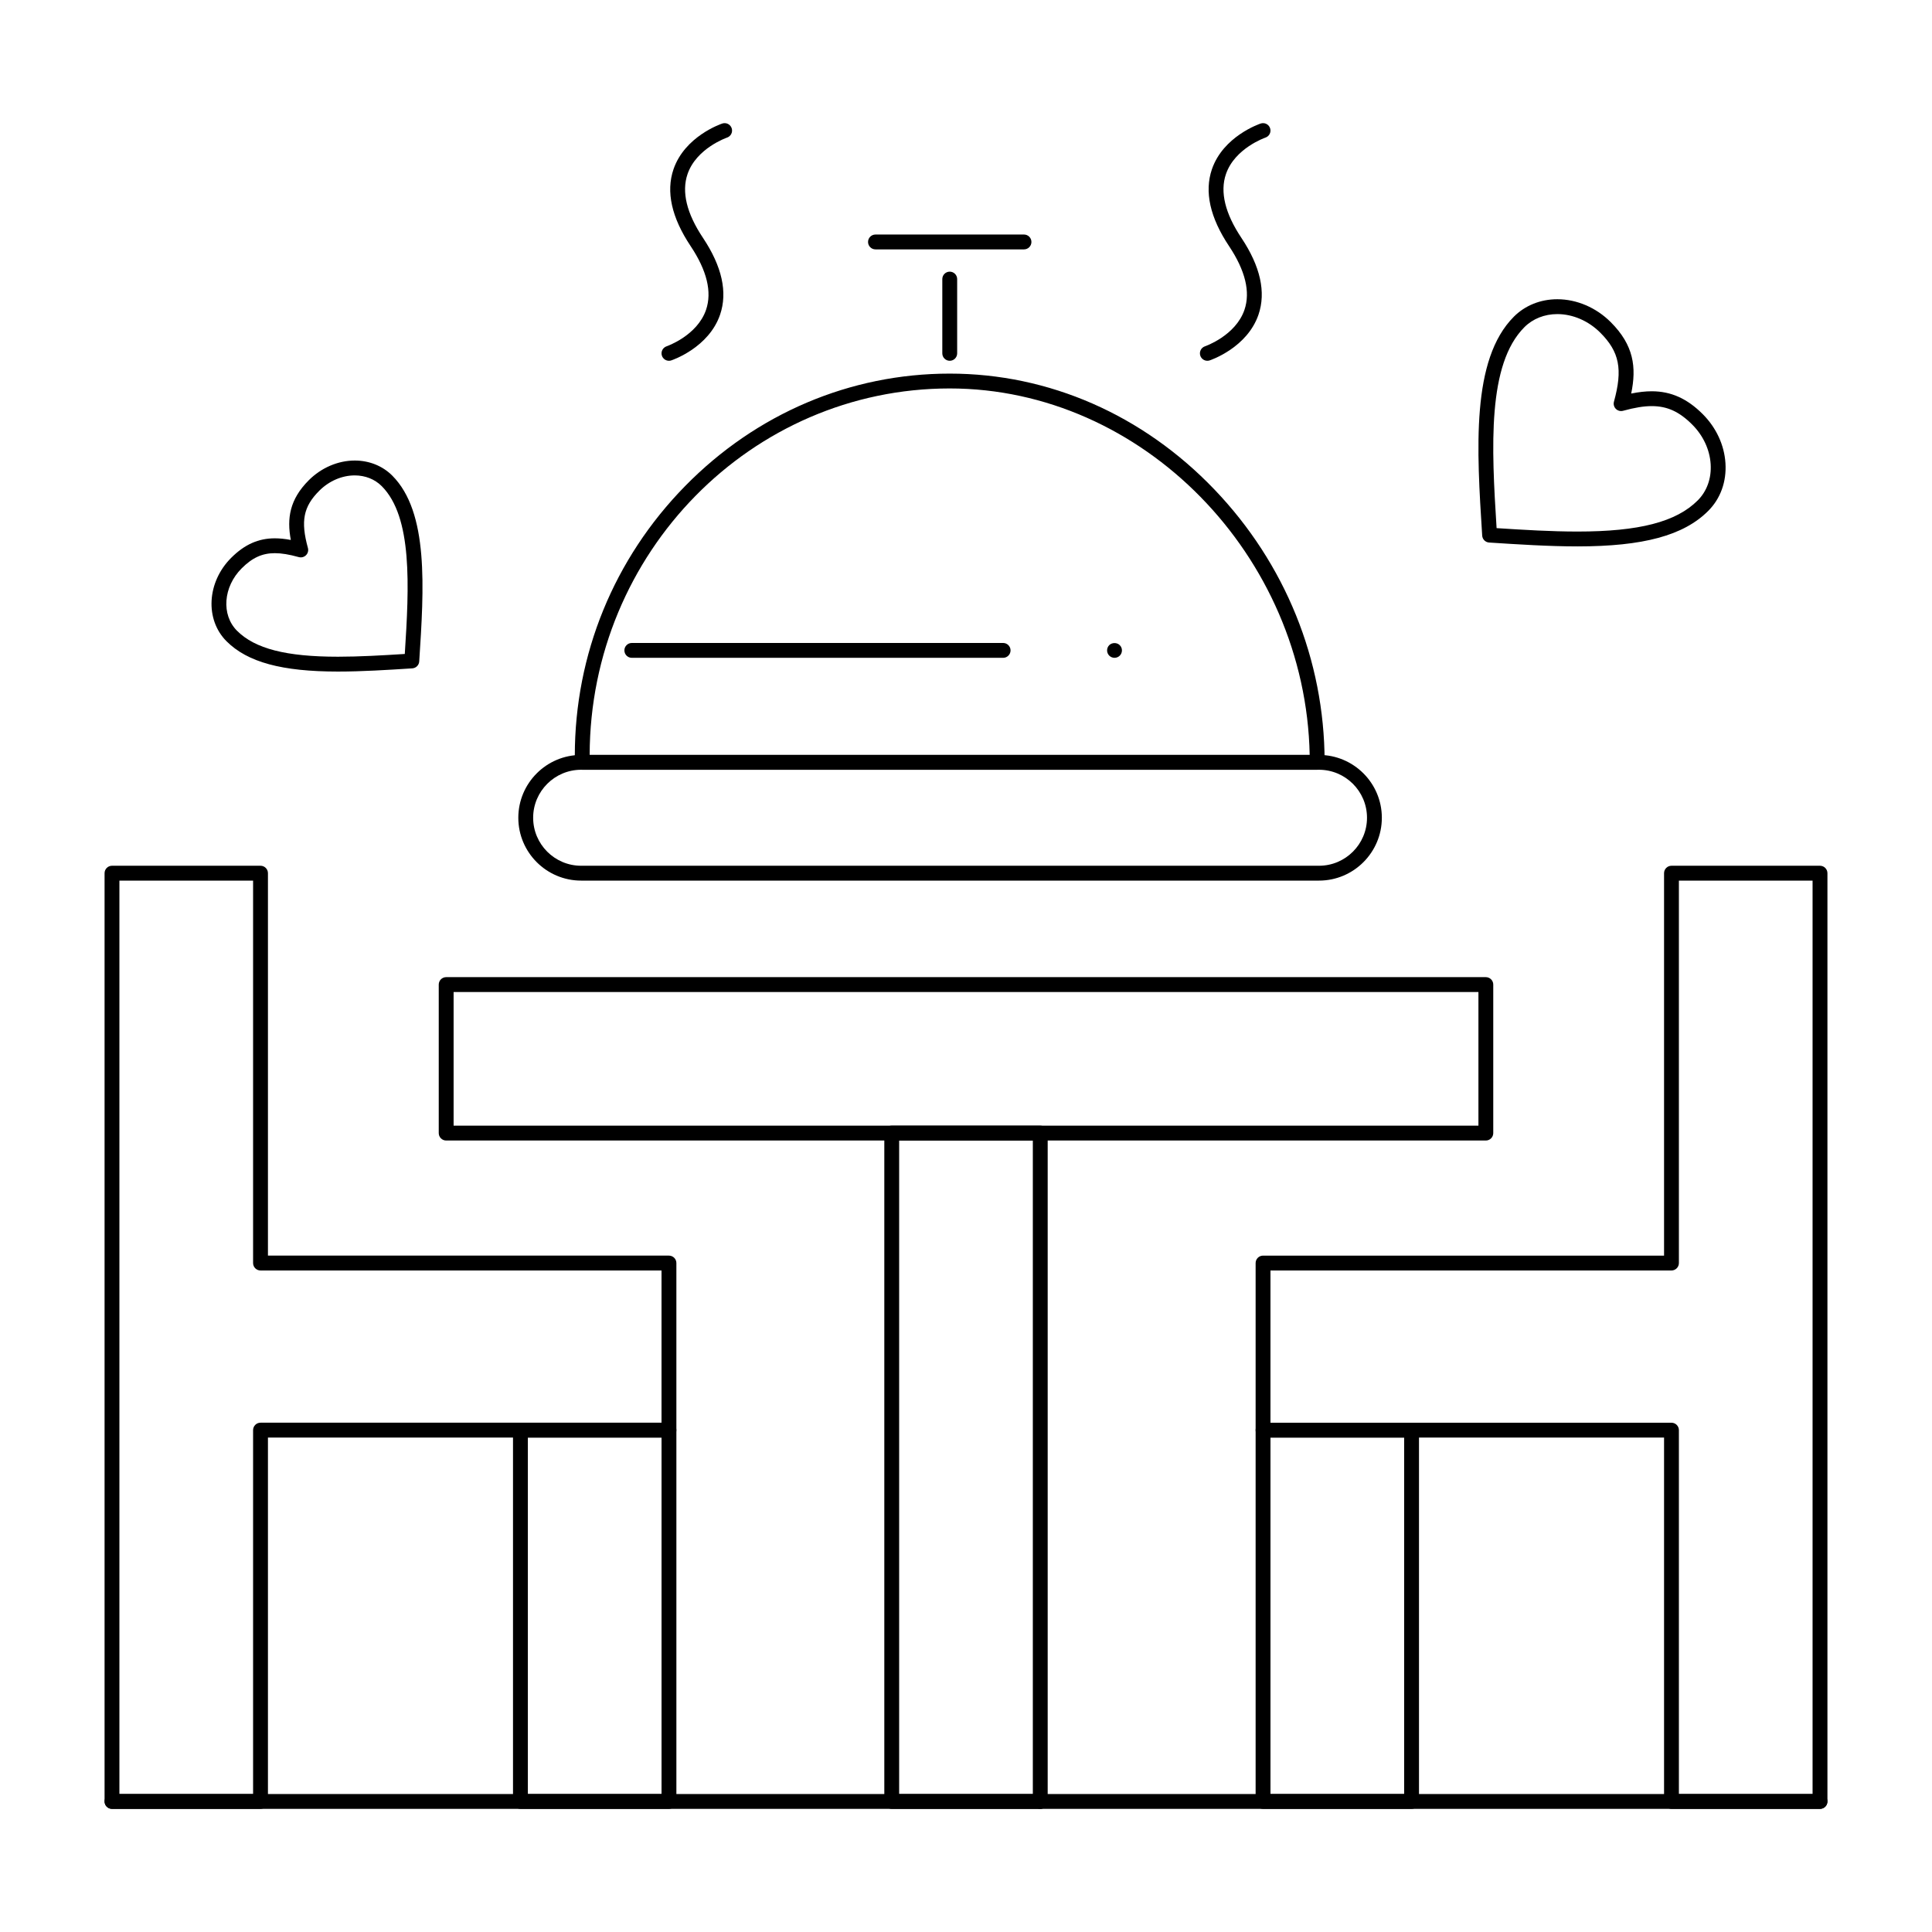
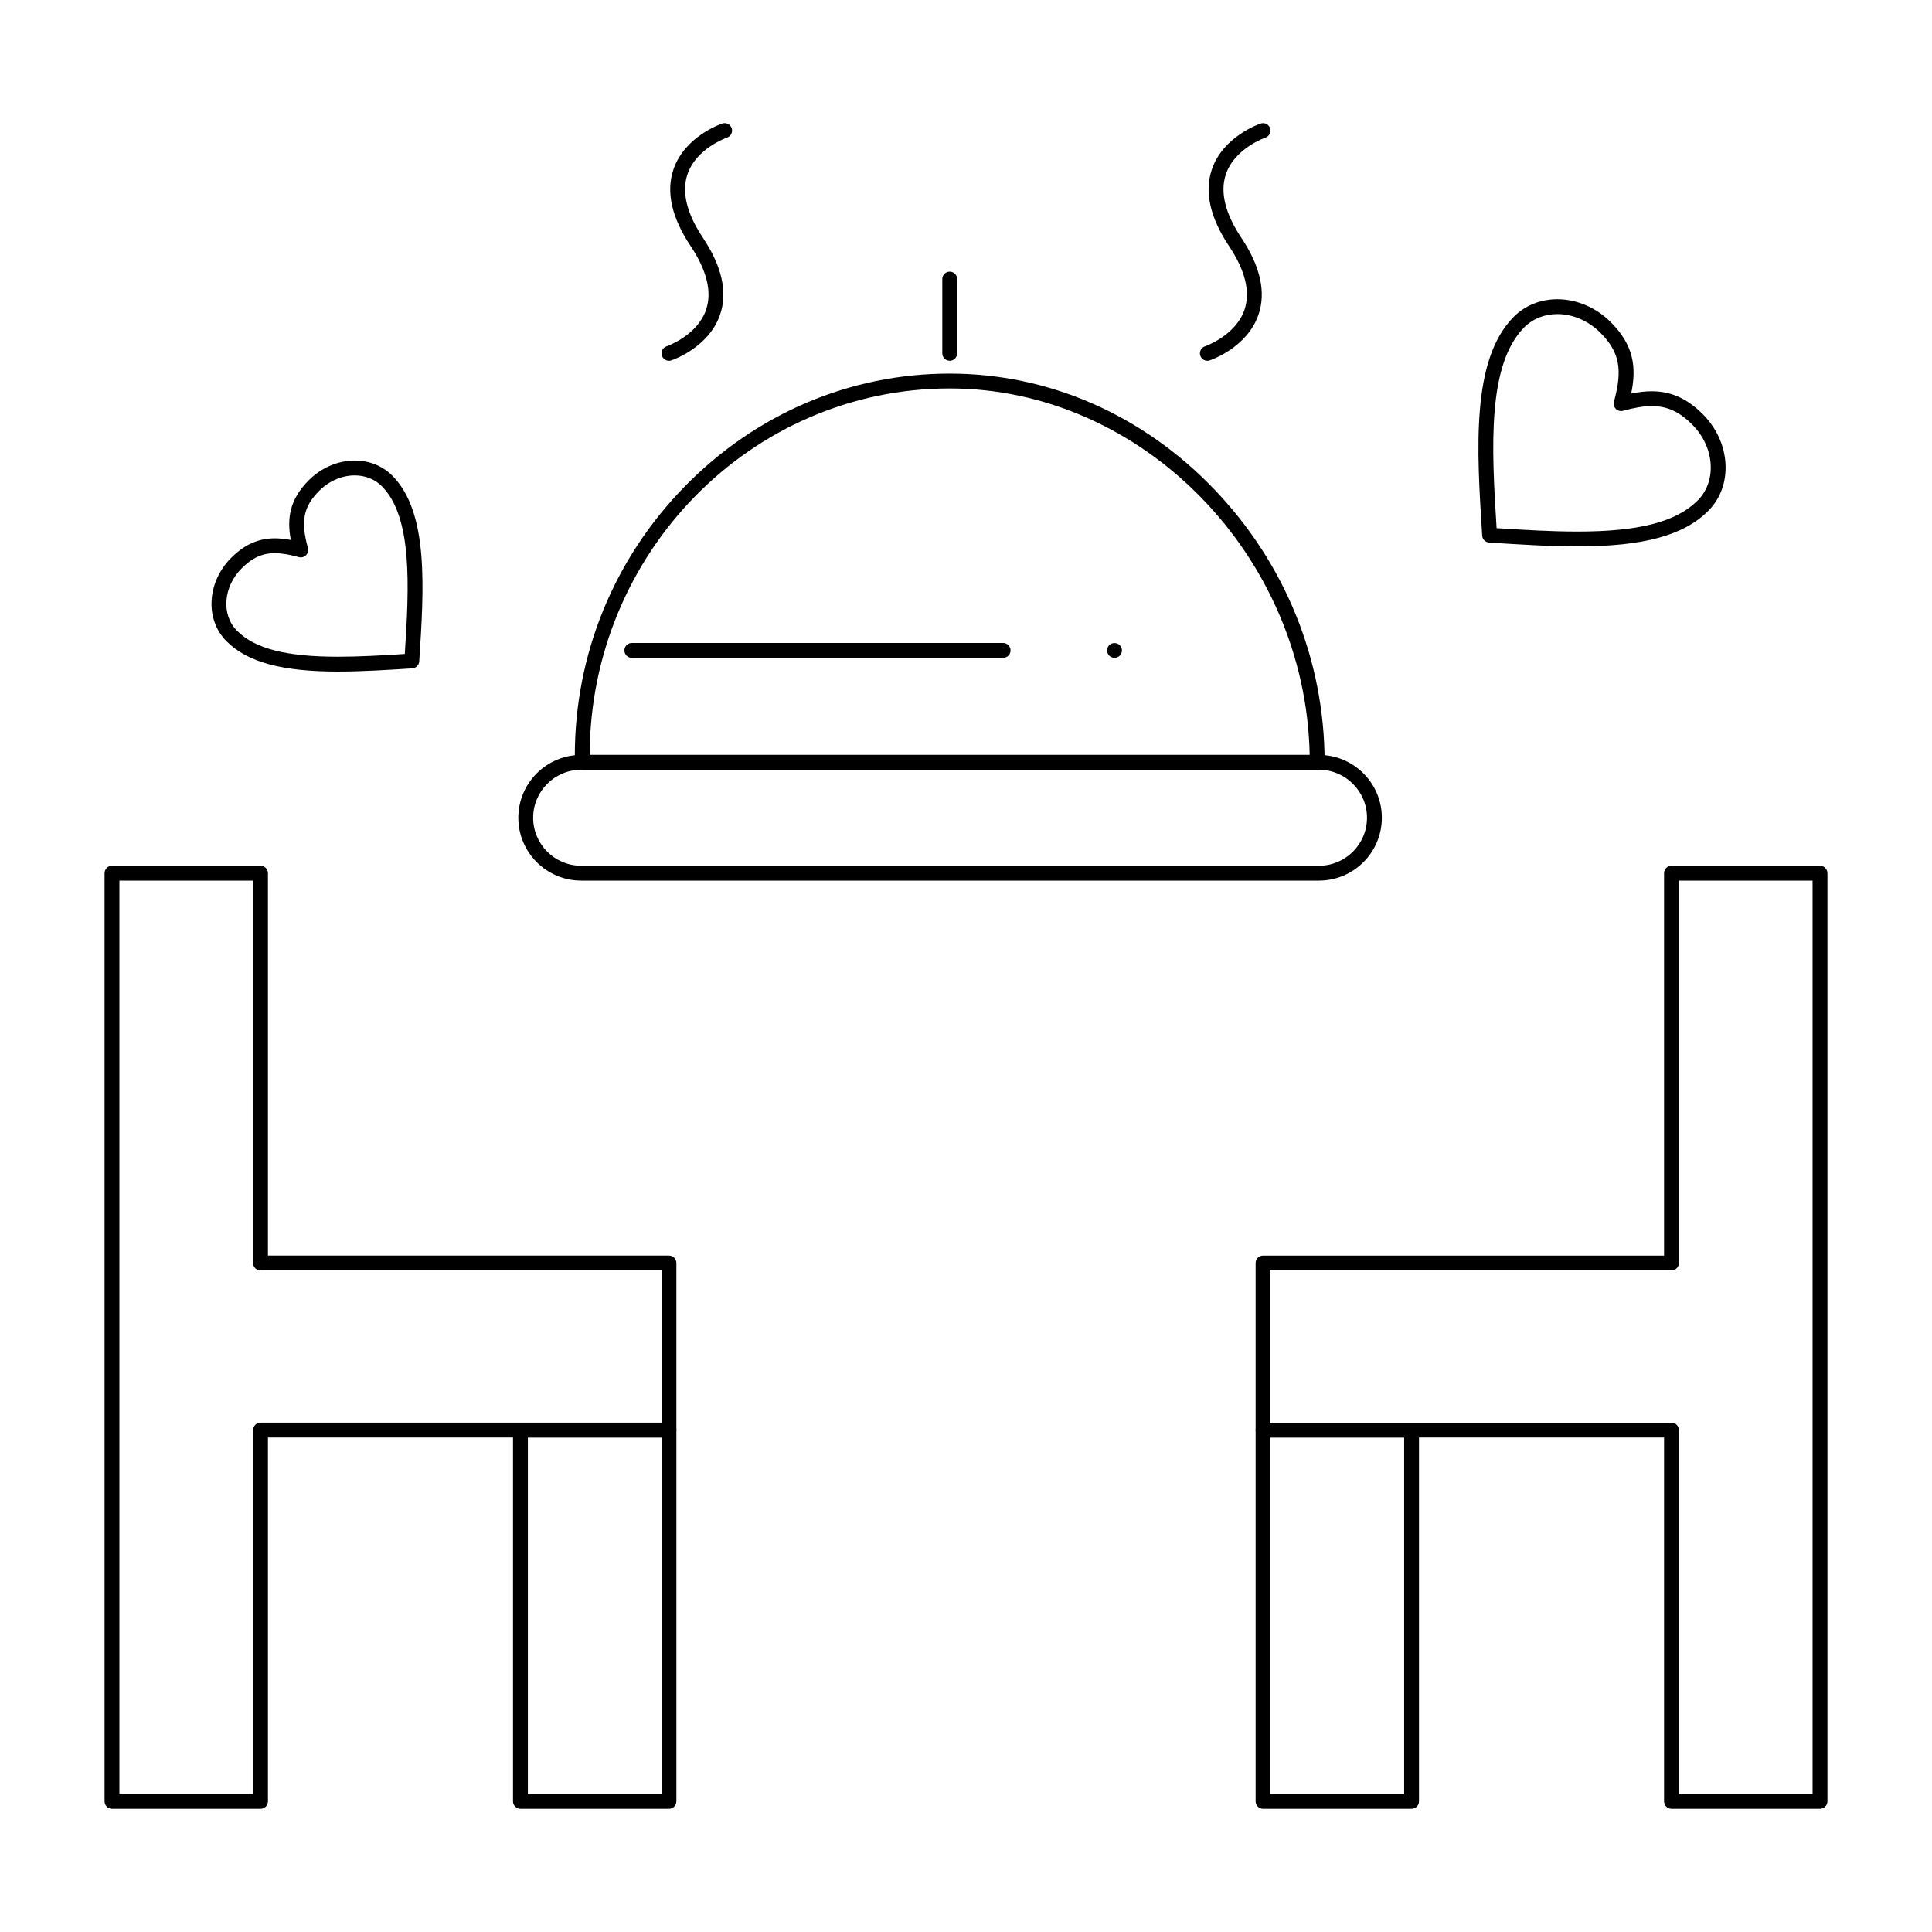
<svg xmlns="http://www.w3.org/2000/svg" fill="#000000" width="800px" height="800px" version="1.1" viewBox="144 144 512 512">
  <g>
    <path d="m395.69 239.61c-1.086 0-1.969-0.883-1.969-1.969v-19.68c0-1.086 0.883-1.969 1.969-1.969s1.969 0.883 1.969 1.969v19.68c0 1.086-0.879 1.969-1.969 1.969z" />
-     <path d="m415.37 210.09h-39.359c-1.086 0-1.969-0.883-1.969-1.969 0-1.086 0.883-1.969 1.969-1.969h39.359c1.086 0 1.969 0.883 1.969 1.969 0 1.086-0.879 1.969-1.969 1.969z" />
    <path d="m213.04 623.37h-39.359c-1.086 0-1.969-0.883-1.969-1.969v-246c0-1.086 0.883-1.969 1.969-1.969h39.359c1.086 0 1.969 0.883 1.969 1.969v101.35h106.27c1.086 0 1.969 0.883 1.969 1.969v44.281c0 1.086-0.883 1.969-1.969 1.969h-106.27v96.434c0 1.082-0.883 1.965-1.969 1.965zm-37.395-3.938h35.426v-96.434c0-1.086 0.883-1.969 1.969-1.969h106.27v-40.344l-106.27 0.004c-1.086 0-1.969-0.883-1.969-1.969v-101.35h-35.426z" />
    <path d="m321.28 623.37h-39.359c-1.086 0-1.969-0.883-1.969-1.969v-98.398c0-1.086 0.883-1.969 1.969-1.969h39.359c1.086 0 1.969 0.883 1.969 1.969v98.398c0 1.086-0.883 1.969-1.969 1.969zm-37.391-3.938h35.426v-94.465h-35.426z" />
    <path d="m626.32 623.37h-39.359c-1.086 0-1.969-0.883-1.969-1.969v-96.434l-106.27 0.004c-1.086 0-1.969-0.883-1.969-1.969v-44.281c0-1.086 0.883-1.969 1.969-1.969h106.27v-101.35c0-1.086 0.883-1.969 1.969-1.969h39.359c1.086 0 1.969 0.883 1.969 1.969v246c0 1.086-0.883 1.969-1.969 1.969zm-37.395-3.938h35.426v-242.06h-35.426v101.35c0 1.086-0.883 1.969-1.969 1.969h-106.27v40.344h106.27c1.086 0 1.969 0.883 1.969 1.969z" />
    <path d="m518.08 623.37h-39.359c-1.086 0-1.969-0.883-1.969-1.969v-98.398c0-1.086 0.883-1.969 1.969-1.969h39.359c1.086 0 1.969 0.883 1.969 1.969v98.398c0 1.086-0.883 1.969-1.969 1.969zm-37.391-3.938h35.426v-94.465h-35.426z" />
-     <path d="m537.76 446.25h-275.52c-1.086 0-1.969-0.883-1.969-1.969v-39.359c0-1.086 0.883-1.969 1.969-1.969h275.52c1.086 0 1.969 0.883 1.969 1.969v39.359c0 1.086-0.883 1.969-1.969 1.969zm-273.55-3.934h271.59v-35.426h-271.59z" />
-     <path d="m419.68 623.37h-39.359c-1.086 0-1.969-0.883-1.969-1.969v-177.12c0-1.086 0.883-1.969 1.969-1.969h39.359c1.086 0 1.969 0.883 1.969 1.969v177.12c0 1.086-0.883 1.969-1.969 1.969zm-37.395-3.938h35.426v-173.18h-35.426z" />
    <path d="m493.09 347.99h-0.02-194.77c-1.082 0-1.965-0.875-1.969-1.957v-1.77c0-26.859 10.379-52.234 29.223-71.445 18.852-19.223 43.758-29.809 70.129-29.809 26.277 0 51.188 10.906 70.148 30.707 18.766 19.602 29.133 45.172 29.207 72.027 0.012 0.094 0.02 0.188 0.02 0.281-0.004 1.086-0.883 1.965-1.973 1.965zm-192.82-3.934h190.81c-1.055-52.84-44.309-97.113-95.395-97.113-52.547 0-95.309 43.547-95.418 97.113z" />
    <path d="m493.55 377.37h-195.54c-9.184 0-16.652-7.469-16.652-16.652s7.469-16.652 16.652-16.652h195.54c9.184 0 16.652 7.469 16.652 16.652 0 9.18-7.473 16.652-16.656 16.652zm-195.54-29.375c-7.012 0-12.719 5.707-12.719 12.719 0 7.016 5.703 12.719 12.719 12.719h195.54c7.012 0 12.719-5.707 12.719-12.719 0-7.012-5.707-12.719-12.719-12.719z" />
    <path d="m409.84 318.33h-98.402c-1.086 0-1.969-0.883-1.969-1.969s0.883-1.969 1.969-1.969h98.398c1.086 0 1.969 0.883 1.969 1.969s-0.879 1.969-1.965 1.969z" />
    <path d="m439.36 318.33c-0.512 0-1.023-0.207-1.387-0.57-0.375-0.375-0.582-0.875-0.582-1.398s0.207-1.023 0.57-1.387c0.738-0.738 2.055-0.738 2.785 0 0.375 0.363 0.582 0.867 0.582 1.387 0 0.523-0.207 1.023-0.582 1.398-0.363 0.363-0.875 0.57-1.387 0.57z" />
-     <path d="m626.32 623.37h-206.64c-1.086 0-1.969-0.883-1.969-1.969 0-1.086 0.883-1.969 1.969-1.969h206.64c1.086 0 1.969 0.883 1.969 1.969 0 1.086-0.883 1.969-1.969 1.969z" />
-     <path d="m419.68 623.37h-246c-1.086 0-1.969-0.883-1.969-1.969 0-1.086 0.883-1.969 1.969-1.969h246c1.086 0 1.969 0.883 1.969 1.969 0 1.086-0.883 1.969-1.969 1.969z" />
    <path d="m321.28 239.61c-0.824 0-1.594-0.523-1.867-1.348-0.344-1.031 0.215-2.144 1.246-2.488 0.078-0.027 8.117-2.816 10.457-9.684 1.605-4.715 0.227-10.395-4.094-16.875-5.047-7.57-6.57-14.422-4.535-20.363 2.992-8.715 12.523-11.98 12.93-12.117 1.027-0.34 2.144 0.215 2.488 1.246 0.344 1.027-0.211 2.141-1.242 2.488-0.082 0.027-8.125 2.816-10.465 9.684-1.605 4.715-0.227 10.395 4.094 16.875 5.047 7.57 6.57 14.422 4.535 20.363-2.992 8.715-12.523 11.98-12.93 12.117-0.199 0.07-0.41 0.102-0.617 0.102z" />
    <path d="m463.96 239.61c-0.824 0-1.594-0.523-1.867-1.348-0.344-1.031 0.215-2.144 1.246-2.488 0.078-0.027 8.121-2.816 10.461-9.684 1.605-4.715 0.227-10.395-4.094-16.875-5.047-7.57-6.57-14.422-4.535-20.363 2.992-8.715 12.523-11.98 12.93-12.117 1.035-0.344 2.148 0.215 2.488 1.246 0.344 1.027-0.211 2.141-1.242 2.488-0.082 0.027-8.125 2.816-10.465 9.684-1.605 4.715-0.227 10.395 4.094 16.875 5.047 7.57 6.57 14.422 4.535 20.363-2.992 8.715-12.523 11.98-12.93 12.117-0.203 0.07-0.414 0.102-0.621 0.102z" />
    <path d="m562.03 288.8c-7.59 0-15.625-0.523-23.398-1.023-0.988-0.062-1.773-0.852-1.836-1.84-1.457-22.934-2.965-46.652 8.406-58.023 2.977-2.977 7.059-4.613 11.5-4.613 5.144 0 10.309 2.211 14.164 6.07 6.102 6.102 6.863 11.934 5.418 18.926 2.012-0.41 3.785-0.605 5.441-0.605 5.09 0 9.379 1.922 13.508 6.047 3.586 3.586 5.727 8.203 6.031 13.008 0.312 4.898-1.312 9.395-4.578 12.656-6.496 6.5-17.184 9.398-34.656 9.398zm-21.414-4.84c7.168 0.461 14.508 0.906 21.418 0.906 16.34 0 26.172-2.543 31.875-8.246 2.453-2.453 3.672-5.871 3.434-9.625-0.246-3.848-1.98-7.566-4.887-10.477-3.43-3.434-6.637-4.894-10.723-4.894-2.121 0-4.535 0.395-7.598 1.238-0.68 0.188-1.414-0.004-1.914-0.504s-0.695-1.23-0.504-1.914c2.367-8.594 1.453-13.211-3.629-18.289-3.125-3.125-7.273-4.918-11.383-4.918-3.387 0-6.484 1.23-8.715 3.461-9.855 9.848-8.738 31.746-7.375 53.262z" />
    <path d="m233.59 321.97c-14.887 0-24.004-2.477-29.559-8.031-5.754-5.758-5.203-15.672 1.23-22.102 3.531-3.531 7.207-5.176 11.57-5.176 1.301 0 2.688 0.141 4.238 0.434-1.07-5.699-0.332-10.734 4.766-15.832 3.312-3.312 7.754-5.215 12.18-5.215 3.828 0 7.356 1.414 9.926 3.984 9.723 9.723 8.418 29.82 7.156 49.254-0.062 0.988-0.852 1.773-1.84 1.836-6.555 0.418-13.324 0.848-19.668 0.848zm-16.762-31.375c-3.336 0-5.965 1.203-8.785 4.023-4.898 4.898-5.449 12.316-1.23 16.539 4.758 4.758 13.016 6.879 26.773 6.879 5.668 0 11.742-0.355 17.688-0.73 1.16-18.012 2.074-36.289-6.125-44.488-1.828-1.828-4.363-2.832-7.141-2.832-3.391 0-6.812 1.48-9.395 4.062-4.215 4.215-4.977 8.043-3.012 15.172 0.188 0.684-0.004 1.414-0.504 1.914s-1.23 0.695-1.914 0.504c-2.574-0.715-4.594-1.043-6.356-1.043z" />
  </g>
</svg>